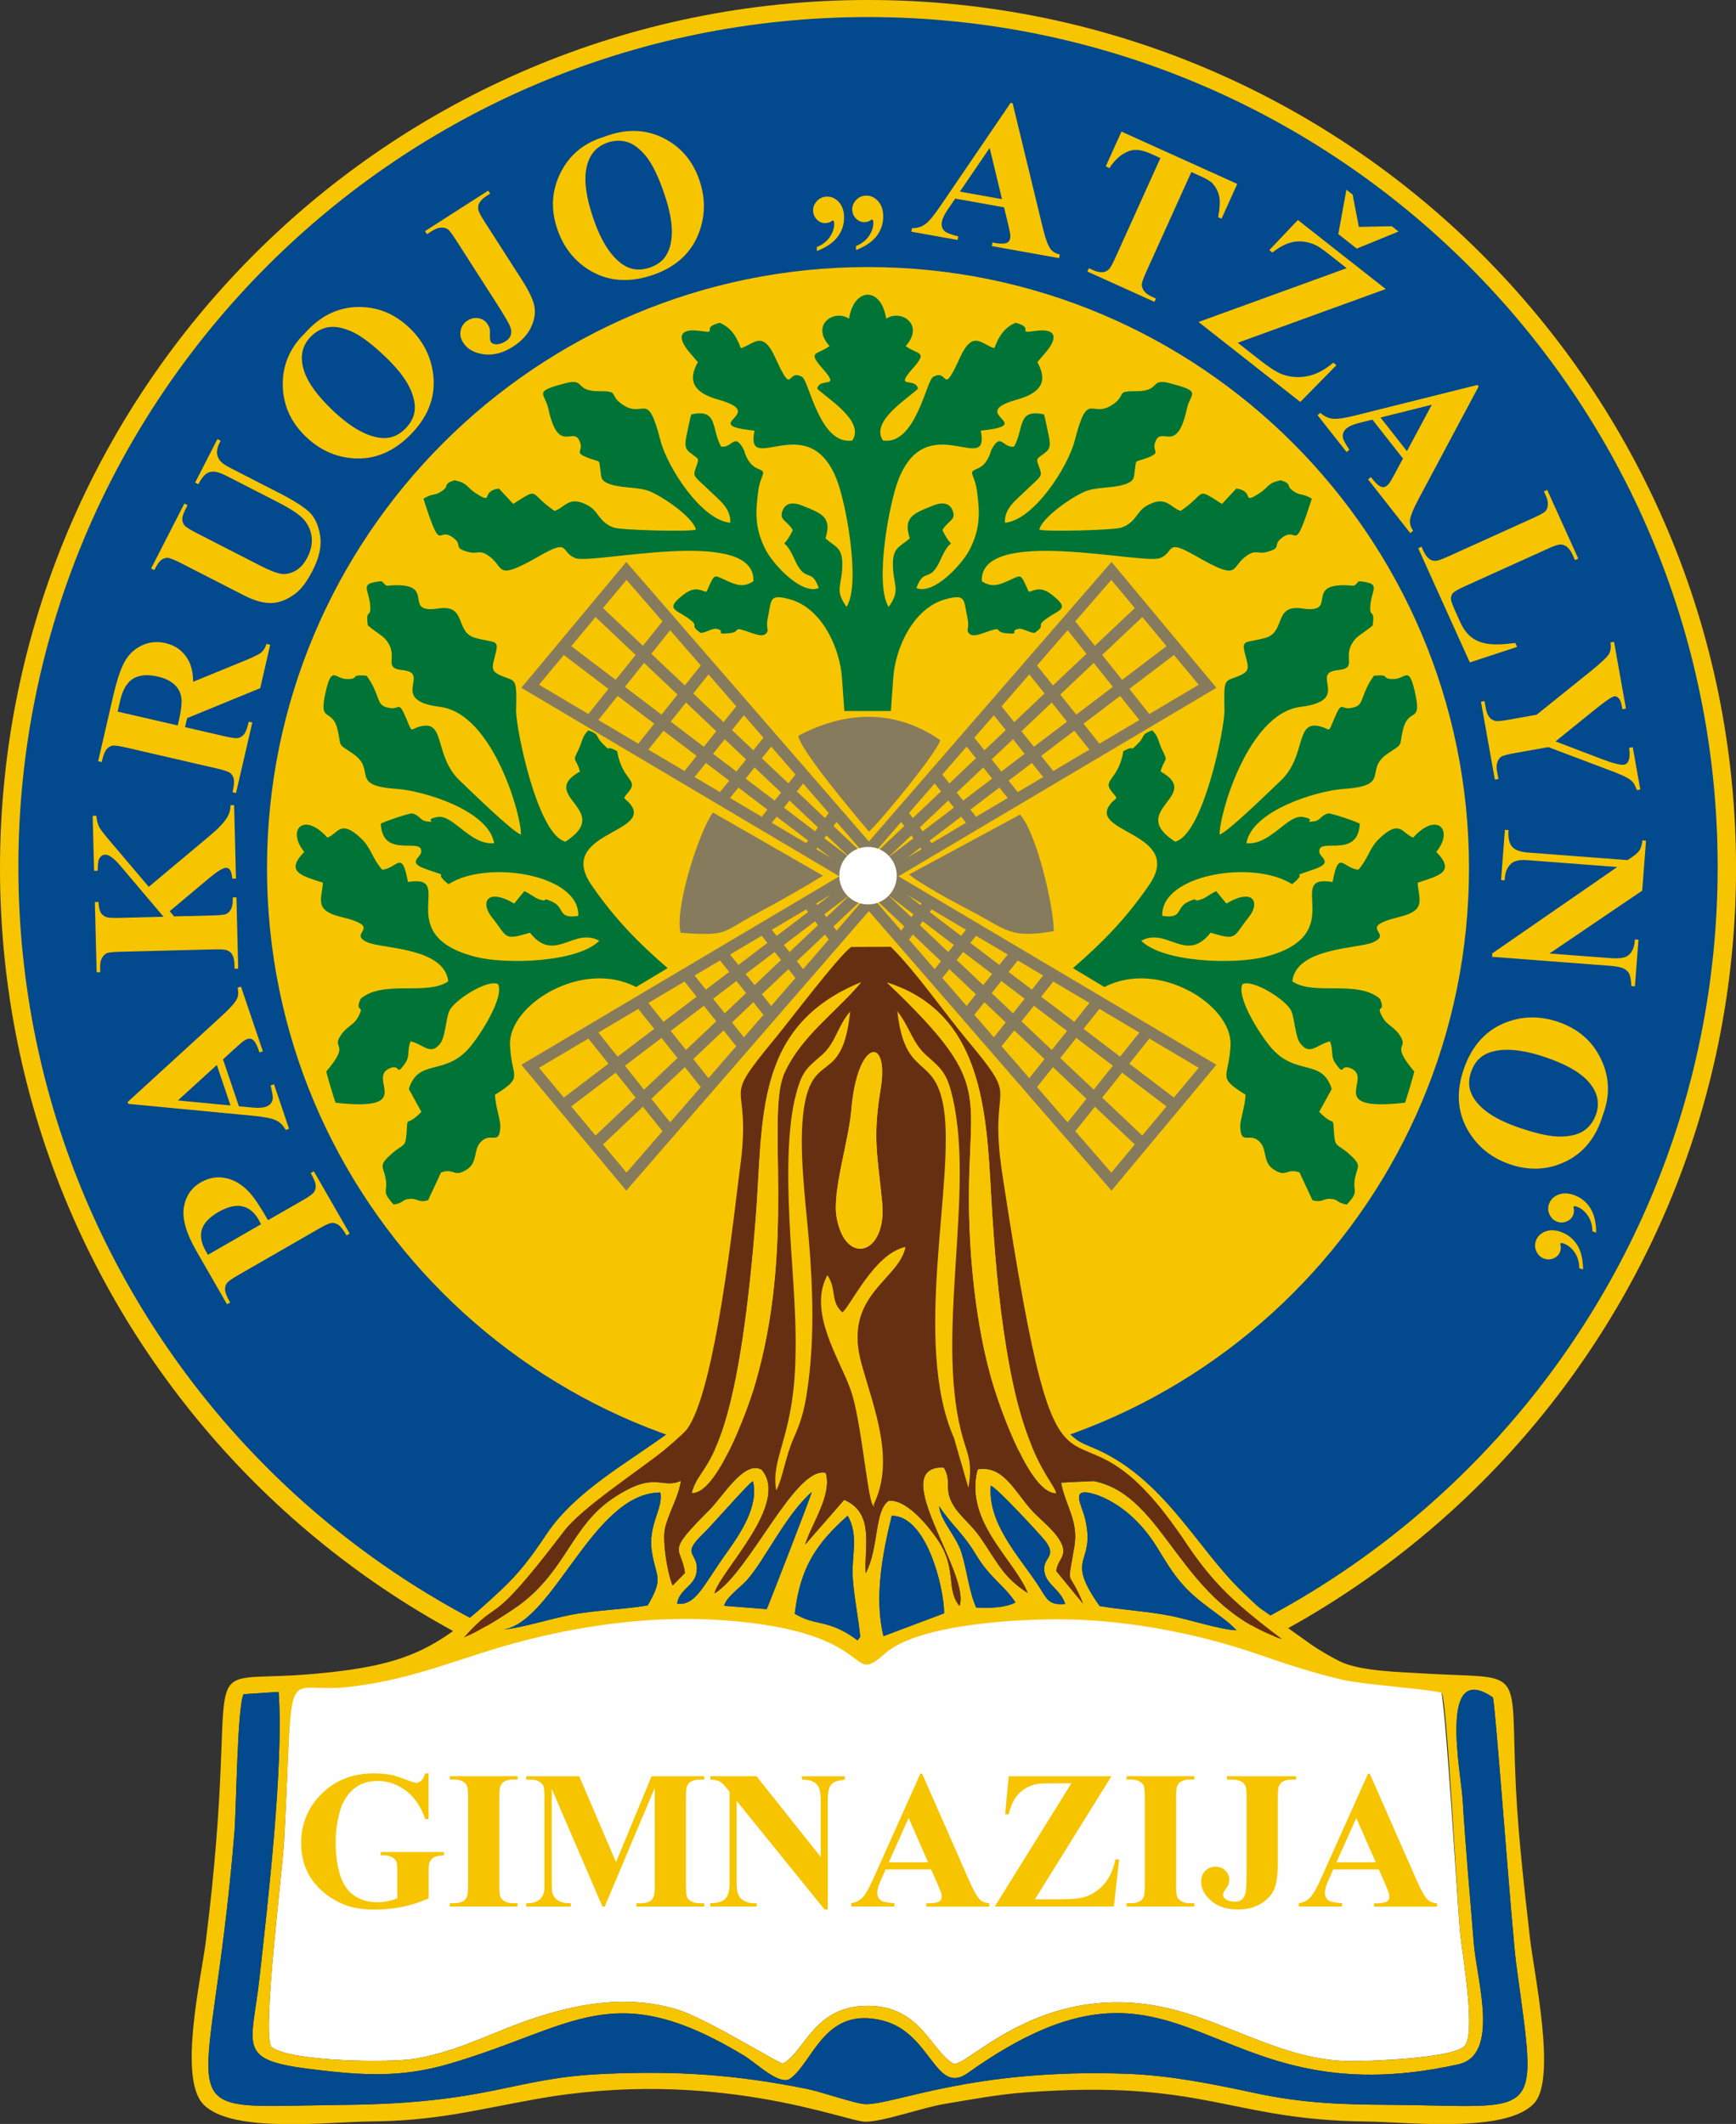
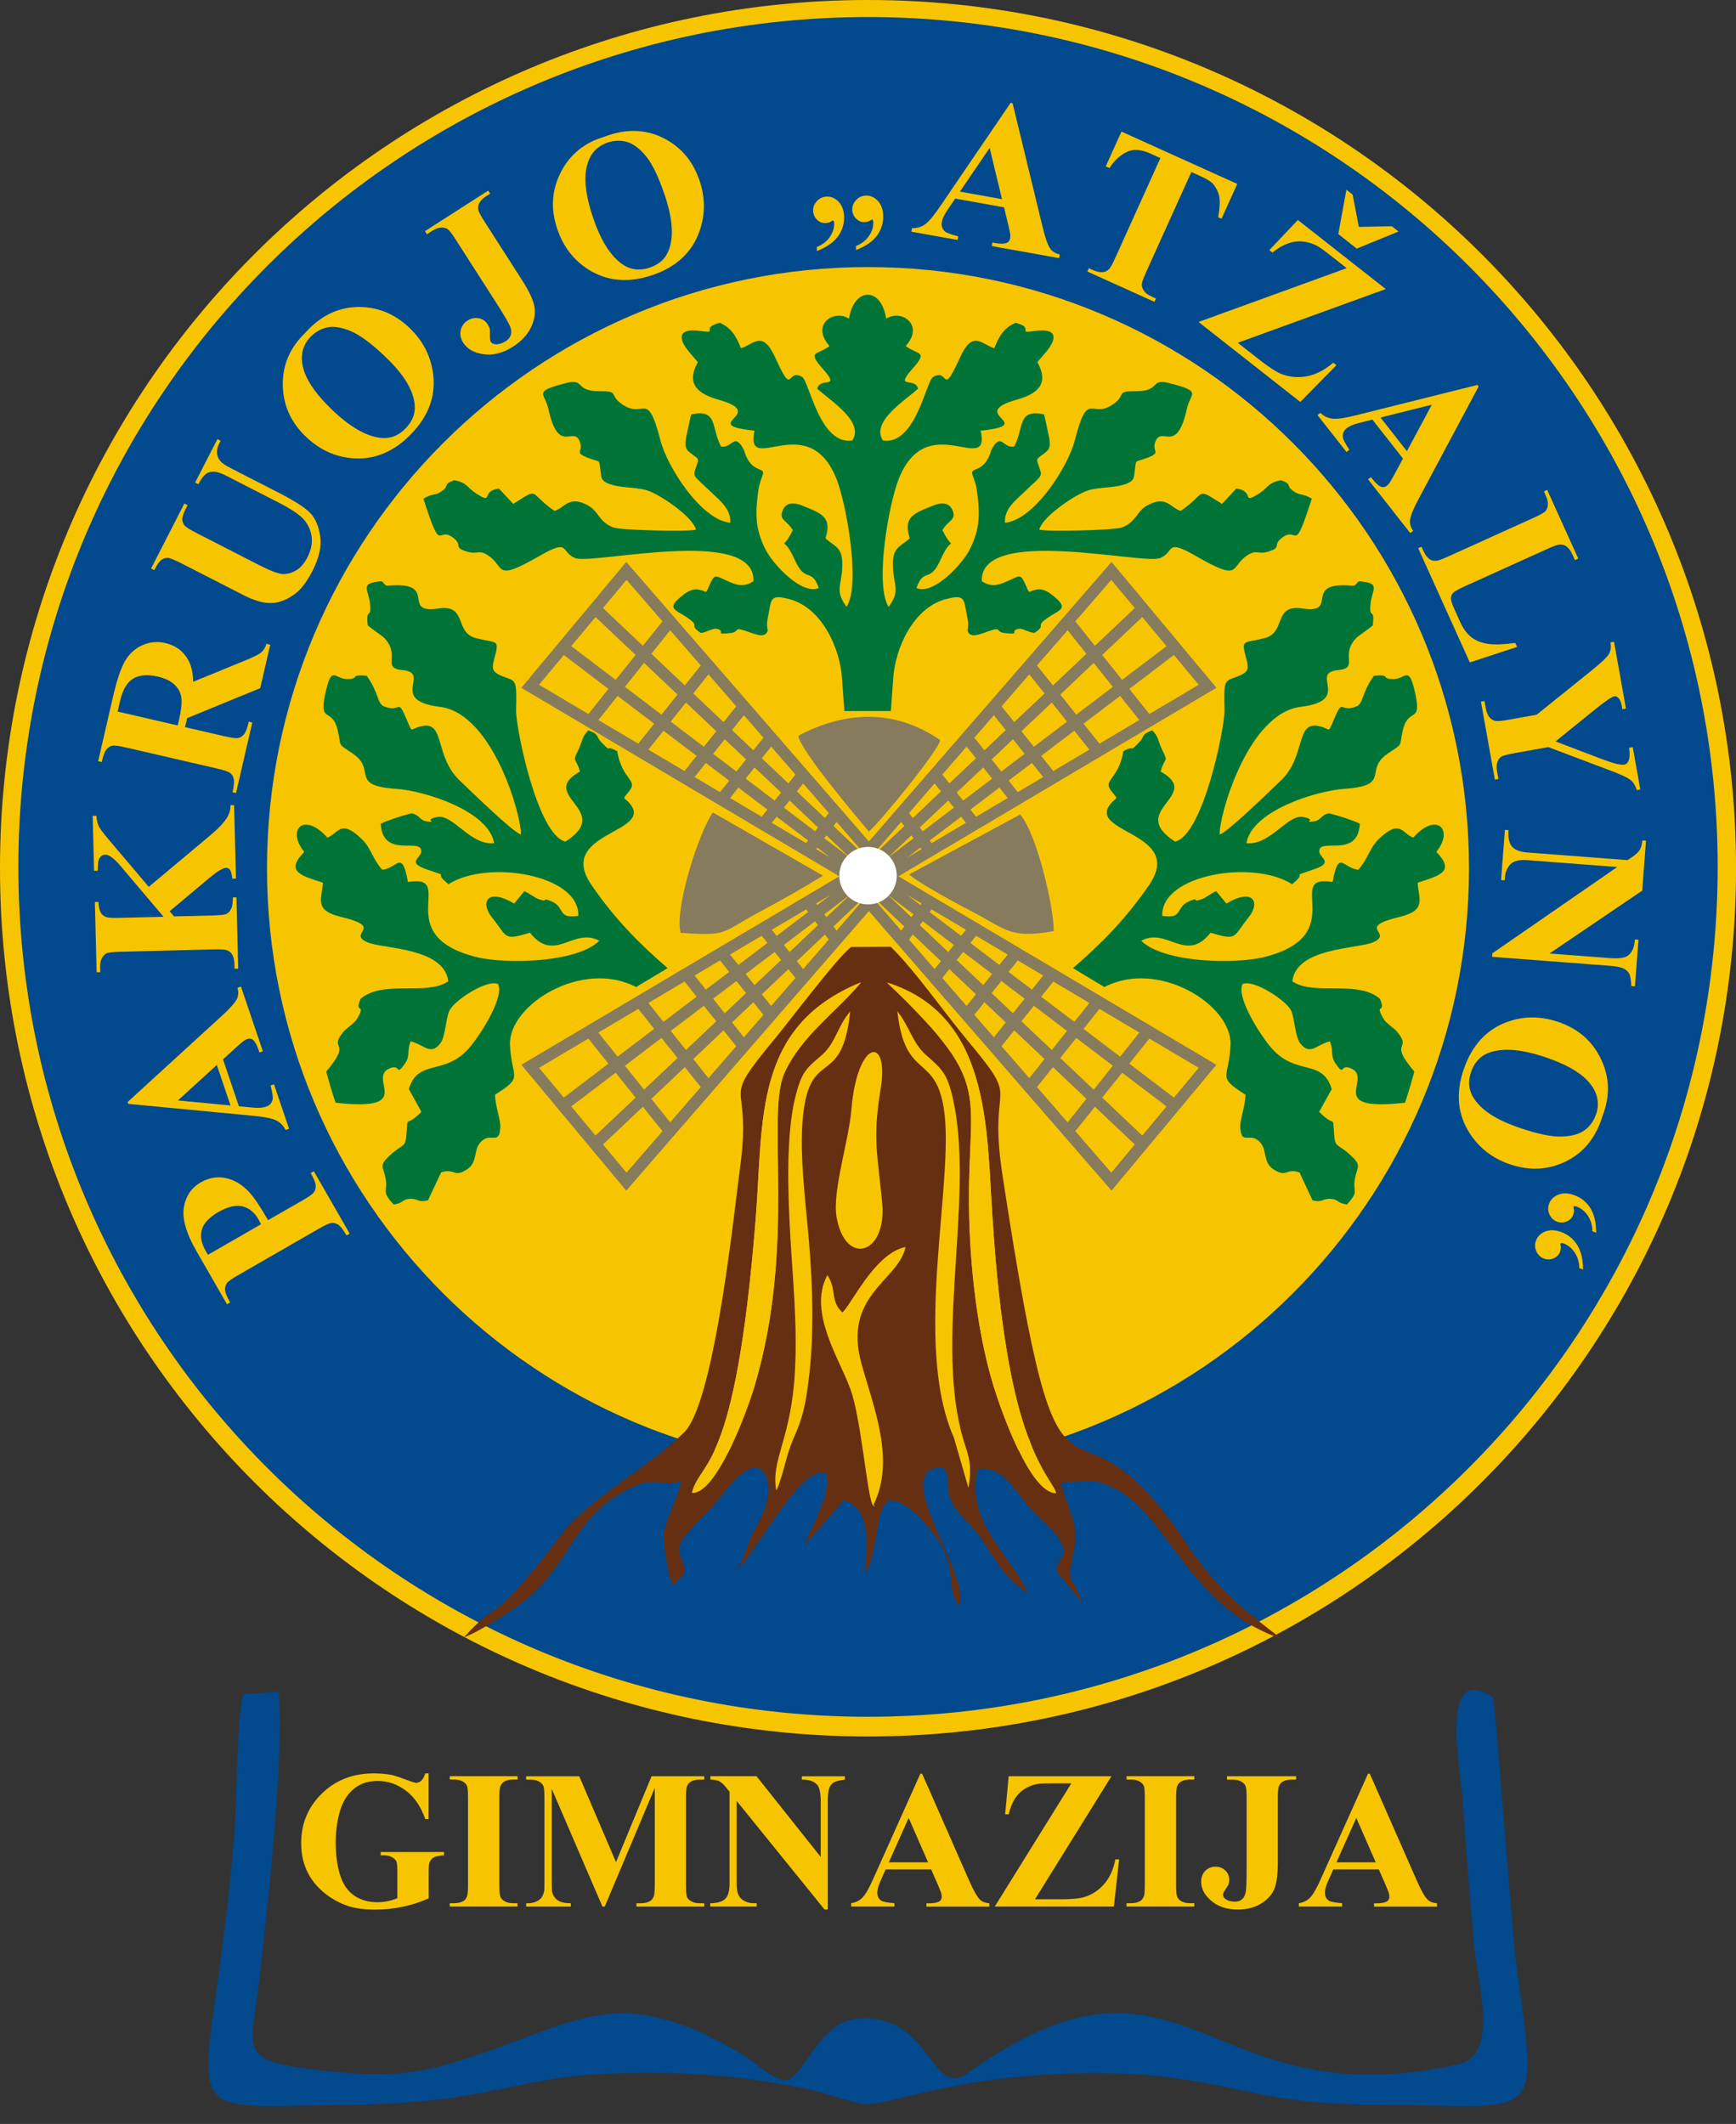
<svg xmlns="http://www.w3.org/2000/svg" id="Layer_2" data-name="Layer 2" viewBox="0 0 380.63 465.58">
  <rect x="0" y="0" width="380.63" height="465.58" fill="#333333" stroke="none" />
  <g id="Layer_1-2" data-name="Layer 1">
    <g>
      <path d="M190.32,0c105.11,0,190.32,85.21,190.32,190.32s-85.21,190.32-190.32,190.32S0,295.43,0,190.32,85.21,0,190.32,0h0Z" style="fill: #f7c500; fill-rule: evenodd;" />
      <path d="M190.32,3.74c102.89,0,186.29,83.41,186.29,186.29s-83.41,186.29-186.29,186.29S4.03,292.92,4.03,190.03,87.43,3.74,190.32,3.74h0Z" style="fill: #02498d; fill-rule: evenodd;" />
      <path d="M190.32,58.54c72.78,0,131.77,59,131.77,131.77s-59,131.77-131.77,131.77S58.54,263.09,58.54,190.32,117.54,58.54,190.32,58.54h0Z" style="fill: #f7c500; fill-rule: evenodd;" />
-       <path d="M59.45,448.64c3.93,3.31,26.22,3.57,31.76,2.6,9.87-1.73,17.33-6.11,26.61-9.09,9.99-3.21,20.23-4.76,30.48-1.72,6.44,1.91,22.11,11.73,23.36,11.91,4.89-2.66,6.76-12.71,18.68-12.66,11.46.05,13.61,9.6,18.72,12.7,3,.68,17.26-16.24,42.02-13.08,15.86,2.02,28.7,12.27,44.66,12.49,4.49.06,22.22-.58,25.25-3.17,2.79-2.39-.39-20.32-.82-24.7-.66-6.68-3.26-52.21-4.39-54.12-1.37-.71-17.21-1.86-21.44-2.82-6.36-1.45-12.55-3.46-18.71-5.61-12.66-4.4-26.86-7.13-40.25-7.5-9.91-.28-34.08.53-41.74,7.31-8.43,7.48-.61-4.96-34.87-7.48-14.6-1.08-29.91.95-44.06,4.58-13.89,3.56-23.74,8.51-38.61,10.19-15,1.69-11.53-6.36-13.81,35.07-.4,7.29-4.78,41.08-2.85,45.09h0Z" style="fill: #fefefe; fill-rule: evenodd;" />
-       <path d="M59.45,448.64c-1.93-4.01,2.45-37.79,2.85-45.09,2.28-41.44-.84-32.08,14.16-33.77,14.86-1.68,24.71-6.63,38.61-10.19,14.15-3.63,29.16-5.48,43.76-4.41,34.26,2.52,26.74,14.79,35.17,7.31,7.65-6.79,31.19-7.77,41.11-7.49,13.39.37,28.22,3.27,40.88,7.68,6.16,2.14,12.35,4.16,18.71,5.61,4.22.96,20.07,2.12,21.44,2.82,1.13,1.91,3.38,46.13,4.04,52.82.43,4.37,3.6,22.31.82,24.7-3.03,2.6-20.76,3.24-25.25,3.17-15.96-.23-28.79-10.47-44.66-12.49-24.76-3.16-39.02,13.76-42.02,13.08-5.11-3.1-7.25-12.65-18.72-12.7-11.93-.06-13.79,10-18.68,12.66-1.25-.18-16.92-10-23.36-11.91-10.25-3.05-20.49-1.5-30.48,1.72-9.28,2.98-16.74,7.36-26.61,9.09-5.55.97-27.84.7-31.76-2.6h0ZM327.31,372.07c.52.82,4.19,51.57,5.14,58.55,4.78,35.27,5.87,30.96-28.41,30.75-10.47-.07-18.74-.39-29.01-2.6-9.13-1.96-18.49-3.84-27.83-4.19-33.94-1.26-51.04,6.79-57.5,6.65-2.02-.04-9.59-2.71-12.91-3.37-15.67-3.13-28.44-3.98-44.6-3.25-20.1.91-24.41,6.44-56.82,6.78-41.04.43-29.28,5.29-23.99-59.57.45-5.57.62-27.49,2.01-30.45l7.69-.5c1.18,15.64-2.37,46.41-4.19,62.69-1.69,15.18-5.21,17.96,11.3,20,10.98,1.35,19.6,1.98,30.38-1.19,27.63-8.12,35.66-19.25,64.56-1.78,2.71,1.64,7.82,6.72,10.15,5.03,5.07-3.67,7.5-16.06,20.43-12.66,10.51,2.76,11.39,16.51,18.5,11.44,47.92-34.14,51.34,10.57,107.51-1.89,9.23-2.05,4.08-18.39,3.42-26.5-.85-10.51-1.8-20.95-2.45-31.49-.37-6.01-5.42-30.71,6.61-22.46h0ZM174.26,353.75c1.16-10,4.6-15.28,11.59-21.5,2.46,4.25.88,8.64,1.1,13.19.19,4.07,1.25,9,1.66,13.38l-.6.77c-4.59-4.15-12.39-4.99-13.75-5.84h0ZM193.7,358.65c-2.09-8.62-.14-18.34,1.82-26.39,7.58-.03,11.43,15.48,11.49,21.38l-13.31,5.01h0ZM222.63,351.25c-2.03,1.15-5.86,1.32-8.59,1.11-1.55-3.42-2.04-8.27-3.24-12.09-1.11-3.52-4.66-7.03-4.88-10.13,2.72,4.18,5.2,5.83,8.13,10.73,2.95,4.94,6.22,6.71,8.59,10.37h0ZM228.96,337.51c3.29,4.02-.87,3.75.13,7.5.66,2.46,3.43,3.49,4.46,6.58-3.92.34-4-1.22-6.09-4.32-4.3-6.41-10.9-13.41-10.24-21.6,1.27.33,10.74,10.63,11.73,11.84h0ZM148.46,351.54c.46-3.18,3.83-3.87,4.26-6.85.66-4.61-3.77-3.49,1.53-8.56,1.83-1.75,9.9-11.03,10.84-11.45,1.33,5.48-2.78,11.51-5.85,15.81-5.13,7.16-6.68,11.53-10.77,11.05h0ZM256.93,354.25c-5.24-1.07-10.7-1.32-15.82-2.2-7.9-11.2-.78-8.85-3.17-19.07-.76-3.24-3.51-7.14,2.08-5.45,2.7.82,5.69,2.71,7.76,4.55,5.64,5.03,6.52,9.06,10.66,14.22,4.2,5.25,9.51,7.62,12.68,11.06-3.27-.08-10.43-2.35-14.18-3.12h0ZM110.31,357.22c11.13-1.67,19.75-30.02,34.46-30.06.72,3.58-2.81,7.04-1.83,13.12.92,5.72,2.65,5.4-.93,11.63-5.38.92-11.43,1.01-17.11,2.12-4.39.86-10.45,2.79-14.6,3.19h0ZM158.77,352c.42-1.87,3.58-4.05,5.02-5.66,3.89-4.35,8.47-14.3,14.19-19.29-.12.76-9.46,24.84-9.88,25.67l-9.33-.73h0ZM233.82,313.59l-1.37.35,2.68,3.11c2.39,3.51,18.17,10.95,24.17,20.11,6.85,10.46,11.88,14.63,21.72,22.14-22.75-7.77-25.24-31.4-41.21-34.63-.07-.01-7.11.32-7.16.34.86,4.82,3.84,8.38,2.93,13.86-1.65,10.03-1.45,4.33,1.87,12.65l-5.84-7.1c.24-2.93,3.29-3.45.11-7.72-1.47-1.97-3.75-3.73-5.41-5.52-3.72-4.03-6.3-10.1-11.96-9.08-2.97,11.41,7.93,19.62,10.99,27.11-5.56-3.6-6.59-6.71-10.47-12.28-1.71-2.45-3.88-4.16-5.34-6.2-2.96-4.14-.62-5.8-2.61-9.04-12.8-.33,6.01,23.38,3.46,30.37-3.11-3.8-.4-8.22-4.92-14.72-2.14-3.08-6.77-8.74-10.61-8.35-3.18,2.18-2.11,10.31-5.03,15.88-.42-5.56,2.09-13.18-4.73-16.09l-8.56,9.82c1.42-4.57,5.95-10.85,4.53-15.72-6.66-1.66-16.73,21.8-24.42,26.43,1.29-4.97,16.66-19.69,10.36-27.13-3.82-2.18-8.49,5.86-11.5,8.86-9.86,9.82-6.12,7.68-5.32,13.77l-2.69,2.75c-1.01-2.12-2.39-9.72-1.64-12.71.88-3.52,2.95-6.71,3.44-10.24-4.36,1.96-5.53-2.46-14.91,3.84-8.82,5.92-10.08,15.04-19.51,22.62-2.53,2.03-10.21,6.88-13.14,7.87,8.45-9.43,4.85-.81,21.96-23.29,5.03-6.6,24.09-17.8,25.56-20.9-.51.16,1.57-2.36,1.06-2.51-2.61-.8-7.72-2.14-3.4,1.6-8.93,6.65-20.68,12.89-27.07,22.47-3.27,4.9-5.87,8.41-10.03,12.3-13.64,12.76-20.05,16.44-40.97,18.31-28.75,2.57-15.28-8.41-23.72,58.7-1.02,8.1-6.07,29.84-.56,35.63,6.2,6.51,27.46,3.86,36.6,3.78,14.33-.13,22.47-2.39,36-4.84,39.44-7.17,68.27,4.87,72.54,4.89,4.03.02,12.35-3.05,17.33-3.88,5.92-.99,11.81-2.1,17.81-2.54,39.58-2.92,44.38,6.04,74.74,6.38,8.99.1,30.88,2.7,36.87-4.08,4.86-5.5-.12-28.39-1.01-36.27-1.46-12.84-2.85-24.69-3.27-37.68-.73-22.3,1.3-18.85-20.49-20.21-5.05-.32-13.6-.46-18-2.67-1.2-.6-3.89-2.05-6.2-3.65h0c-.21-.15-.42-.3-.63-.45l-9.7-6.89c-.34-.19-.7-.45-1.1-.78h0c-.92-.76-2.03-1.87-3.61-3.37-10.01-9.49-17.4-25.34-33.07-31.74-2.89-1.18-3.13-1.39-5.55-3.58h0Z" style="fill: #f7c500; fill-rule: evenodd;" />
      <path d="M191.41,329.82c-1.21-2.41-2.51-18.86-4.84-25.33-2.4-6.67-9.3-16.85-5.16-24.77,1.97,3.07.47,5.68,3.28,8.1,1.88-1.38,6.97-12.81,13.7-14.34-1.64,7.23-13.85,10.41-9.59,25.59,2.71,9.67,7.42,21.09,2.6,30.74h0ZM193.08,238.75c-1.82,10.98-.62,14.56.35,24.99,1.05,11.27-8.13,13.97-10.01,3.01-.96-5.65,2.68-16.63,3.25-23.51,1.29-15.56,8.38-16.36,6.41-4.5h0ZM194.49,215.38c22.45,7.1,21.81,31.42,23.07,50.82.75,11.51,1.76,22.67,3.91,34,3.83,20.18,9.52,24.56,10.11,27.11-5.67.18-12.03-18.04-13.57-22.95-3.12-9.96-4.73-21.96-5.3-32.37-1.81-33.33,7.46-32.09-18.22-56.61h0ZM151.68,327.26c1.81-7.46,9.55-3.93,14.01-60.14,1.73-21.77-.56-42.15,23.1-51.8-5.49,6.59-13.06,11.69-16.78,19.82-4.21,9.21,2.68,37.65-6.6,68.77-1.45,4.87-8.21,23.7-13.74,23.34h0ZM145.83,317.71c-5.8,4.68-18.18,12.7-22.14,17.9-17.11,22.48-13.51,13.86-21.96,23.29,2.93-.99,10.61-5.84,13.14-7.87,9.44-7.58,10.69-16.69,19.51-22.62,9.38-6.29,10.55-1.87,14.91-3.84-.49,3.53-2.56,6.73-3.44,10.24-.75,2.99.63,10.59,1.64,12.71l2.69-2.75c-.8-6.09-4.54-3.95,5.32-13.77,3.02-3,7.68-11.04,11.5-8.86,6.3,7.45-9.07,22.16-10.36,27.13,7.69-4.64,17.76-28.09,24.42-26.43,1.42,4.87-3.11,11.15-4.53,15.72l8.56-9.82c6.81,2.91,4.31,10.53,4.73,16.09,2.93-5.57,1.85-13.69,5.03-15.88,3.84-.39,8.47,5.27,10.61,8.35,4.52,6.5,1.81,10.92,4.92,14.72,2.55-6.99-16.26-30.7-3.46-30.37,1.99,3.24-.35,4.9,2.61,9.04,1.46,2.05,3.63,3.75,5.34,6.2,3.88,5.57,4.91,8.68,10.47,12.28-3.06-7.49-13.97-15.7-10.99-27.11,5.66-1.02,8.24,5.05,11.96,9.08,1.66,1.79,3.95,3.56,5.41,5.52,3.18,4.27.13,4.79-.11,7.72l5.84,7.1c-3.32-8.32-3.53-2.62-1.87-12.65.9-5.48-2.07-9.03-2.93-13.86.05-.02,7.1-.35,7.16-.34,15.97,3.24,18.47,26.86,41.21,34.63-9.84-7.51-14.86-11.68-21.72-22.14-26.38-38.92-25.93,9.47-39.46-79.28-3.5-22.32,4.75-14.86-7.82-29.91-4.95-5.94-11.47-15.29-16.72-20.39l-8.69.04c-3.04,2.33-13.25,15.9-16.5,19.84-12.9,15.62-5,7.89-7.86,28.62-1.12,8.11-5.34,49.68-11.85,57.51-.66.79-3.81,3.53-4.57,4.14h0Z" style="fill: #672f11; fill-rule: evenodd;" />
      <path d="M184.62,148.75l.51,7.11h10.2l.51-7.11c.41-6.63,4.38-15.43,11.39-17.37,4.63-1.28,4.02.06,4.85,3.88.51,2.36-.17,2.68.17,3.29.73,1.31,2.45.53,4.56-.2,3.07-1.06,1.22.17,3.58.43,3.71.41.69-.46,2.94-.94.86-.18,2.32.85,3.5.9,2.91-2.03-.23-1.18,2.96-3.37,2.66-1.83,4.87-1.9.76-5.06-1.42-1.1-2.45-1.22-3.3-1.06-1.99.36-1.36,1.21-2.39-1.07-1.15-2.53-1.16-2.02-3.99-.78-1.82.79-3.46,1.45-5.6,0-.51-12.25,35.37-3.52,39.1-5.07,3.31-1.38.99-4.39,7.89-.42,9.81,5.64,7.43,2.52,10.96,0,2.3-1.64,2.45-.28,4.81-.98,3.07-.91,1.01-1.37,2.84-2.88,3.89-3.21,2.57,4.34,6.75-8.74-2.22-1.33-2.39-.49-4.09-1.69-1.73-1.23-.06-1.42-2.68-2.35-3.02.6-2.6,1.53-4.85,2.94-3.92,2.47-.76-.5-4.92-1.13l-3.15,3.38c-5.97-3.76-3.19-2.48-9.05,1.53-2.29-.66-3.17-3.6-7.5-1.1-2.22,1.28-2.25,3.59-5.49,4.76-1.61.58-16.81.95-18.02.44.67-2.72,7.13-7.14,10.03-8.35,2.41-1.01,5.64-.69,8.29-1.44,2.63-.75,2.4-1.62,2.59-2.92.44-3-.23-1.85,2.83-3.05,3.06-1.2,1.02-1.26,1.62-3.23,1.31-4.23,4.72,3.03,7.01-7.53.76-3.51,3.55-3.69-3.93-5.61-4.16-1.07-1.86,1.8-7.12,1.79-4.68-.04-2.16.68-4.95,2.74-5.05,3.7-5.61-3.53-8.59,8.06-1.51,5.86-8.98,17.46-15.3,18.04-.21-3.12,2.37-4.91,4.6-7.09,3.16-3.08,3.66-2.93,3.02-4.75-.9-2.59-.87-1.86,1.29-3.61.78-.63,1.11-1.2.79-3.1-.07-.41-1.03-4.99-1.15-5.2-5.96-1.3-4.32,3.06-6.55,7.05-2.49.43-2.83-3.32-4.99.72-1.3,4.52-3.64,3.89-4.17,4.8-.3.51.68,1.67,1,4.1.59,4.39.93,8.18-1.67,13.12-1.67,3.17-7.89,9.87-11.58,8.26,1.67-4.67,2.9-.84,5.29-6.23,2.77-6.25,3.13-.93.4-6.45,1.25-2.15,3.05-2.18,2.27-4.23-.78-2.04-2.7-1.8-4.21-1.2-4.37,1.76-6.73,2.5-5.22,7.22-2.33,2.09-4.02,1.89-3.65,6.95.27,3.65,1.52,4.65-.98,8.08-3.1-4.87.01-22.4,2.15-27.89,6.22-15.94,20.21-.39,18.04-10.74,12.82-1.34-3.44-3.62,7.96-6.81,5.32-1.49,6.79-4.03,4.46-8.21l1.82-2.13c2.7-3.16,2.44-5.38-2.26-4.71-4.5.64.16-.61-4.34-1.79-2.52,1.09-3.67,2.97-4.65,5.57-2.73-.73-4.68-4.22-7.52,2.03-4.11,9.02-2.36,2.27-5.91,4.27-1.53.87-3.83,15.03-11,13.94-2.74-4.15,5-8.86,7.68-11.35-.54-2.7-5.37.32-1.16-4.43,3.47-3.91,1.14-2.92-1.53-4.93,4.18-4.63-.92-8.16-4.28-6-1.09-7.12-7.09-6.87-8.14,0-3.37-2.16-8.47,1.37-4.28,6-2.67,2.01-5,1.01-1.53,4.93,4.21,4.75-.62,1.73-1.16,4.43,2.69,2.49,10.43,7.2,7.68,11.35-7.17,1.08-9.46-13.08-11-13.94-3.55-2-1.8,4.75-5.91-4.27-2.84-6.24-4.79-2.75-7.52-2.03-.98-2.61-2.13-4.49-4.65-5.57-4.5,1.18.16,2.43-4.34,1.79-4.7-.67-4.97,1.55-2.26,4.71l1.82,2.13c-2.33,4.18-.85,6.72,4.46,8.21,11.4,3.19-4.86,5.47,7.96,6.81-2.17,10.35,11.82-5.2,18.04,10.74,2.14,5.49,5.26,23.02,2.15,27.89-2.49-3.43-1.25-4.43-.98-8.08.37-5.06-1.33-4.85-3.65-6.95,1.5-4.72-.85-5.46-5.22-7.22-1.5-.6-3.43-.84-4.21,1.2-.78,2.06,1.01,2.08,2.27,4.23-2.73,5.52-2.37.2.4,6.45,2.39,5.39,3.63,1.56,5.29,6.23-3.7,1.61-9.91-5.09-11.58-8.26-2.6-4.94-2.26-8.73-1.67-13.12.33-2.43,1.3-3.59,1-4.1-.53-.9-2.87-.28-4.17-4.8-2.15-4.04-2.49-.29-4.99-.72-2.24-4-.59-8.36-6.55-7.05-.11.21-1.08,4.78-1.15,5.2-.31,1.9.02,2.47.79,3.1,2.16,1.75,2.19,1.02,1.29,3.61-.63,1.83-.13,1.67,3.02,4.75,2.23,2.17,4.81,3.97,4.6,7.09-6.32-.58-13.8-12.18-15.3-18.04-2.98-11.59-3.55-4.36-8.59-8.06-2.8-2.05-.27-2.78-4.95-2.74-5.26.01-2.96-2.86-7.12-1.79-7.48,1.92-4.69,2.11-3.93,5.61,2.29,10.56,5.7,3.3,7.01,7.53.61,1.96-1.43,2.03,1.62,3.23,3.06,1.2,2.39.05,2.83,3.05.19,1.3-.04,2.17,2.59,2.92,2.65.75,5.87.43,8.29,1.44,2.9,1.21,9.36,5.63,10.03,8.35-1.21.51-16.42.14-18.02-.44-3.24-1.17-3.27-3.48-5.49-4.76-4.33-2.5-5.21.44-7.5,1.1-5.86-4.02-3.08-5.3-9.05-1.53l-3.15-3.38c-4.16.63-1,3.6-4.92,1.13-2.24-1.41-1.83-2.34-4.85-2.94-2.63.93-.95,1.12-2.68,2.35-1.69,1.2-1.86.35-4.09,1.69,4.18,13.08,2.87,5.53,6.75,8.74,1.83,1.51-.23,1.97,2.84,2.88,2.36.7,2.51-.65,4.81.98,3.53,2.51,1.14,5.63,10.96,0,6.91-3.97,4.58-.95,7.89.42,3.73,1.55,39.61-7.19,39.1,5.07-2.14,1.45-3.78.8-5.6,0-2.83-1.23-2.84-1.75-3.99.78-1.03,2.28-.4,1.44-2.39,1.07-.85-.16-1.88-.03-3.3,1.06-4.11,3.16-1.9,3.23.76,5.06,3.19,2.19.05,1.34,2.96,3.37,1.17-.06,2.64-1.09,3.5-.9,2.25.48-.77,1.35,2.94.94,2.36-.26.51-1.49,3.58-.43,2.11.73,3.83,1.51,4.56.2.34-.61-.34-.93.17-3.29.82-3.82.22-5.16,4.85-3.88,7.01,1.94,10.98,10.74,11.39,17.37h0Z" style="fill: #007436; fill-rule: evenodd;" />
      <path d="M327.31,372.07c-12.04-8.25-6.98,16.45-6.61,22.46.65,10.54,1.6,20.98,2.45,31.49.66,8.11,5.8,24.45-3.42,26.5-56.16,12.46-59.58-32.25-107.51,1.89-7.11,5.07-8-8.68-18.5-11.44-12.93-3.4-15.36,8.99-20.43,12.66-2.33,1.69-7.44-3.4-10.15-5.03-28.9-17.47-36.93-6.33-64.56,1.78-10.78,3.17-19.4,2.54-30.38,1.19-16.51-2.03-12.99-4.82-11.3-20,1.81-16.28,5.36-47.06,4.19-62.69l-7.69.5c-1.38,2.96-1.55,24.88-2.01,30.45-5.3,64.86-17.05,60,23.99,59.57,32.42-.34,36.72-5.87,56.82-6.78,16.16-.73,28.93.12,44.6,3.25,3.31.66,10.88,3.33,12.91,3.37,6.47.14,23.57-7.92,57.5-6.65,9.34.35,18.7,2.23,27.83,4.19,10.28,2.21,18.55,2.54,29.01,2.6,34.28.21,33.19,4.52,28.41-30.75-.95-6.99-4.62-57.73-5.14-58.55h0Z" style="fill: #02498d; fill-rule: evenodd;" />
      <path d="M146.41,212.24c-6.29-5.43-11.6-10.78-16.72-18.24-7.86-11.44,13.4-11.37,8.56-17.65-1.36-1.77-1.99-.88-.44-2.74,2.32-2.78-1.38-2.42-2.49-8.95-2.93-1.6-.99.56-3.26-1.73-1.69-1.71-.42-1.84-3.07-2.84-1.5,1.53-1.16,2.21-2.19,4.31-1.41,2.89-.58,1.37.36,4.72-9.52,5.3,7.57,8.46-3.18,15.37-6.15-1.44-10.91-25.02-10.82-28.79.15-6.4.02-6.38-2.21-7.17-3.67-1.31-3.12-1.93-2.26-5.37.77-3.08-.3-2.16-4.51-3.34-4.55-1.27-1.7-7.41-8.07-6.44-8.47,1.29.41-6.06-11.11-4.99-.74.07-.95-1.02-1.49-.97-4.92.47-2.57,1.64-2.33,5.49.17,2.72-1.02.3-.54,4.17,1.05.94,2.92,2.12,3.58,2.73,3.77,3.89-.76,6.62,4.08,7.09,6.39.61-3.31,6.63,8.18,8.05,11.71,1.45,18,24.37,17.72,27.99-1.96-.7-11.06-9.62-13.38-11.82-5.49-5.2-3.27-12.76-8.01-12.01-3.16.5-2.14,2.13-3.72-1.57-1.99-4.68-1.18-1.24-4.83-2.67-1.62-.63-1.14-3-3.87-6.74-3.94-.4-1.31.76-4.35.72-2.57-.04-3.25-2.95-4.53,2.37-1.91,7.93,1.33,3.43,2.56,8.95.83,3.72-.2,2.67,3.29,5.02,5.34,3.61-.91,7.01,9.45,7.72,6.39.44,20.39,4.87,21.53,11.93-5.28.48-8.98-6.38-12.42-5.75-3.43.62.42,1.31-2.42.95-1.4-.18-1.48-1.35-3.11-1.73-.52-.12-6,1.71-6.91,2.25.41,7.9,9.21,2.77,8.88,6.18-.13,1.33-3.21,2.29,1.07,3.78,6.29,2.19.87.05,4.9,3.3,8.54-5.48,28.84-2.1,28.46,6.94-4.67.74-2.8-1.84-5.82-3.16-2.68-1.17-.27.39-2.88-.51-.84-.29-1.98-1.25-3.12-1.75l-2.23,2.72c-6-3.55-7.47-.18-4.89,3.01,3.51,4.35,2.36,5.19,8.35,3.38,5.39,6.85,9.57-1.31,15.2,1.77-4.84,4.82-20.55,5.19-27.08,3.54-19.04-4.84-3.88-18.28-14.87-16.42-1.36-7.33-2.26-2.98-5.66-2.7-2.28-2.63-2.34-4.69-4.6-6.84-4.6-4.38-5-1.05-7.42-.19-5.1-5.76-9.04-1.76-5.06,3.13-4.28,4.38-.64,5.2,4.09,6.75-.21,3.65-2.07,6.04,4.01,7.51,9.89,2.39.98,3.47,5.82,5.58,3.23,1.41,16.81,1.1,17.65,8.53-4.72,3.25-14.27-.41-19.21,3.83-1.48,3.45,1.29.76-.72,4.29-.7,1.23-2.31,1.97-3.24,3.17-3.04,3.9,2.18,1.7-3.56,8.46.03.51,1.84,6.51,2.04,6.86,18.24,2.05,6.36-5.64,12.14-7.65,2.13-.74,1.02,2,3.1-.99,1.14-1.64.36-2.68,1.2-4.81,2.95.69,4.37,3.25,6.52.43,1.11-1.46,1.18-5.24,1.95-7.07.99-2.35,8.42-7.07,10.7-5.91,1.43,2.85-3.9,11.23-6.39,14.07-5.39,6.13-11.09,2.16-13.17,8.93l2.75,5c-3.52,3.65-2.95.39-3.26,4.78-.23,3.18-.72,2.13-3.36,4.5-2.85,2.56-1.75,2.57-1.24,5.22.62,3.23-1.09,2.67,1.79,5.83,2.58-.48,1.65-1.18,3.71-1.26,1.62-.06,1.71.92,3.83.3l2.85-6.09c3.02-1.03,2.76,1.3,5.76-.72,2.19-1.47,1.4-4,2.67-5.63,2.27-2.92,4.33.76,4.56-3.56.08-1.6-1.08-4.54-1.17-7.12,6.48-4.04,3.62-3.5,3.29-10.89-.39-8.84,15.88-18.89,27.65-12.71l6.92-4.16h0Z" style="fill: #007436; fill-rule: evenodd;" />
      <path d="M149.23,204.47c10.67.75,8.71,0,17.08-4.45,4.41-2.35,9.84-5.42,14.13-8.07l-24.13-13.85c-3.18,4.45-8.5,21.4-7.07,26.38h0Z" style="fill: #877b5d; fill-rule: evenodd;" />
      <path d="M199.34,191.67c2.32,2.08,10.71,6.54,13.92,8.22,7.45,3.9,8.21,5.9,17.79,4.21-.02-5.51-3.76-21.42-7.38-25.55l-24.32,13.12h0Z" style="fill: #877b5d; fill-rule: evenodd;" />
      <path d="M194.49,215.38c25.69,24.52,16.41,23.28,18.22,56.61.57,10.41,2.17,22.42,5.3,32.37,1.54,4.91,7.9,23.13,13.57,22.95-.59-2.56-6.28-6.93-10.11-27.11-2.15-11.33-3.17-22.49-3.91-34-1.26-19.4-.62-43.72-23.07-50.82h0Z" style="fill: #f7c500; fill-rule: evenodd;" />
      <path d="M151.68,327.26c5.52.36,12.28-18.47,13.74-23.34,9.28-31.12,2.39-59.56,6.6-68.77,3.72-8.13,11.29-13.24,16.78-19.82-23.66,9.65-21.37,30.03-23.1,51.8-4.46,56.21-12.21,52.68-14.01,60.14h0Z" style="fill: #f7c500; fill-rule: evenodd;" />
      <path d="M241.11,352.05c5.12.88,10.58,1.13,15.82,2.2,3.76.77,10.91,3.04,14.18,3.12-3.17-3.44-8.48-5.81-12.68-11.06-4.14-5.17-5.02-9.19-10.66-14.22-2.07-1.85-5.05-3.73-7.76-4.55-5.59-1.69-2.84,2.21-2.08,5.45,2.39,10.22-4.73,7.87,3.17,19.07h0Z" style="fill: #02498d; fill-rule: evenodd;" />
      <path d="M175.03,161.28c.36,3.1,12.78,17.8,15.48,21,2.35-1.95,15.39-17.89,15.63-20.05-10.6-7.28-21.5-6.01-31.11-.95h0Z" style="fill: #877b5d; fill-rule: evenodd;" />
      <path d="M110.31,357.22c4.15-.39,10.21-2.32,14.6-3.19,5.68-1.12,11.73-1.2,17.11-2.12,3.58-6.23,1.85-5.91.93-11.63-.98-6.08,2.54-9.53,1.83-13.12-14.72.04-23.33,28.39-34.46,30.06h0Z" style="fill: #02498d; fill-rule: evenodd;" />
-       <path d="M193.08,238.75c1.97-11.86-5.12-11.06-6.41,4.5-.57,6.88-4.21,17.86-3.25,23.51,1.87,10.96,11.05,8.25,10.01-3.01-.97-10.43-2.17-14.01-.35-24.99h0Z" style="fill: #f7c500; fill-rule: evenodd;" />
      <path d="M193.7,358.65l13.31-5.01c-.06-5.9-3.91-21.41-11.49-21.38-1.96,8.05-3.91,17.77-1.82,26.39h0Z" style="fill: #02498d; fill-rule: evenodd;" />
      <path d="M191.41,329.82c4.82-9.65.11-21.07-2.6-30.74-4.26-15.18,7.95-18.35,9.59-25.59-6.73,1.53-11.82,12.96-13.7,14.34-2.81-2.42-1.32-5.03-3.28-8.1-4.14,7.92,2.75,18.1,5.16,24.77,2.33,6.46,3.62,22.92,4.84,25.33h0Z" style="fill: #f7c500; fill-rule: evenodd; stroke: #f7c500; stroke-miterlimit: 22.93; stroke-width: .22px;" />
      <path d="M174.26,353.75c4.46,2.82,7.38,1.05,13.75,5.84l.6-.77c-.42-4.38-1.47-9.3-1.66-13.38-.22-4.56,1.36-8.94-1.1-13.19-6.99,6.21-10.43,11.5-11.59,21.5h0Z" style="fill: #02498d; fill-rule: evenodd;" />
      <path d="M148.46,351.54c4.09.48,5.64-3.88,10.77-11.05,3.07-4.29,7.18-10.33,5.85-15.81-.94.42-9.01,9.7-10.84,11.45-5.29,5.06-.86,3.95-1.53,8.56-.43,2.98-3.8,3.67-4.26,6.85h0Z" style="fill: #02498d; fill-rule: evenodd;" />
      <path d="M233.56,351.59c-1.03-3.09-3.8-4.12-4.46-6.58-1-3.75,3.16-3.47-.13-7.5-.99-1.21-10.46-11.52-11.73-11.84-.66,8.19,5.94,15.19,10.24,21.6,2.09,3.1,2.17,4.66,6.09,4.32h0Z" style="fill: #02498d; fill-rule: evenodd;" />
-       <path d="M158.77,352l9.33.73c.42-.83,9.77-24.91,9.88-25.67-5.72,4.99-10.3,14.94-14.19,19.29-1.44,1.61-4.6,3.79-5.02,5.66h0Z" style="fill: #02498d; fill-rule: evenodd;" />
+       <path d="M158.77,352c.42-.83,9.77-24.91,9.88-25.67-5.72,4.99-10.3,14.94-14.19,19.29-1.44,1.61-4.6,3.79-5.02,5.66h0Z" style="fill: #02498d; fill-rule: evenodd;" />
      <path d="M214.04,352.37c2.73.21,6.55.04,8.59-1.11-2.37-3.66-5.64-5.43-8.59-10.37-2.93-4.91-5.41-6.56-8.13-10.73.22,3.1,3.77,6.6,4.88,10.13,1.21,3.82,1.69,8.67,3.24,12.09h0Z" style="fill: #02498d; fill-rule: evenodd;" />
      <path d="M93.97,388.71v10.04h-.73c-.94-2.73-2.35-4.8-4.24-6.23-1.88-1.42-3.94-2.13-6.17-2.13s-3.91.6-5.33,1.8c-1.42,1.2-2.43,2.87-3.02,5.01-.59,2.15-.88,4.34-.88,6.6,0,2.74.32,5.13.96,7.19.65,2.06,1.69,3.57,3.12,4.54,1.44.97,3.14,1.45,5.11,1.45.69,0,1.39-.07,2.11-.22.73-.14,1.46-.36,2.22-.64v-5.9c0-1.14-.08-1.88-.23-2.22-.15-.33-.47-.64-.95-.9-.48-.27-1.06-.41-1.74-.41h-.73v-.73h13.87v.73c-1.06.07-1.79.22-2.21.44-.41.22-.73.59-.95,1.11-.13.27-.19.93-.19,1.99v5.9c-1.82.81-3.72,1.42-5.69,1.84-1.97.41-4.01.62-6.13.62-2.7,0-4.95-.37-6.74-1.11-1.79-.73-3.37-1.7-4.73-2.9-1.36-1.2-2.43-2.55-3.2-4.05-.98-1.93-1.47-4.1-1.47-6.49,0-4.29,1.51-7.91,4.52-10.87,3.02-2.96,6.82-4.44,11.39-4.44,1.42,0,2.69.11,3.83.33.62.12,1.62.43,3,.96,1.38.52,2.2.78,2.45.78.39,0,.76-.14,1.1-.43.34-.29.65-.83.93-1.64h.73ZM113.47,417.19v.73h-14.86v-.73h.94c.83,0,1.49-.15,2-.45.37-.2.65-.54.84-1.02.15-.34.23-1.23.23-2.67v-18.83c0-1.47-.08-2.39-.23-2.76-.16-.37-.47-.69-.93-.96-.47-.28-1.1-.42-1.9-.42h-.94v-.73h14.86v.73h-.94c-.82,0-1.48.15-1.98.45-.36.2-.65.54-.85,1.02-.15.34-.23,1.23-.23,2.67v18.83c0,1.47.08,2.39.24,2.76.17.37.47.69.94.96.47.28,1.1.42,1.89.42h.94ZM135.06,408.19l7.8-18.83h11.55v.73h-.93c-.83,0-1.51.15-2.01.45-.35.2-.63.53-.84,1.01-.15.34-.23,1.23-.23,2.68v18.83c0,1.47.08,2.39.23,2.76.16.37.47.69.95.96.47.28,1.11.42,1.9.42h.93v.73h-14.86v-.73h.93c.83,0,1.51-.15,2.01-.45.35-.2.63-.54.84-1.02.15-.34.23-1.23.23-2.67v-21.14l-10.97,26.01h-.5l-11.12-25.82v20.09c0,1.41.04,2.28.11,2.61.19.7.58,1.28,1.19,1.72.61.45,1.57.67,2.88.67v.73h-9.78v-.73h.3c.63.01,1.22-.09,1.77-.31.55-.22.96-.52,1.24-.88.29-.37.5-.88.65-1.55.03-.16.04-.88.04-2.17v-18.05c0-1.47-.07-2.39-.23-2.75-.15-.37-.47-.69-.95-.97-.48-.28-1.12-.42-1.92-.42h-.91v-.73h11.65l8.06,18.83h0ZM165.88,389.36l14.07,17.69v-12.26c0-1.73-.24-2.89-.74-3.5-.67-.83-1.81-1.22-3.4-1.19v-.73h9.43v.73c-1.21.16-2.02.36-2.43.6-.41.25-.73.65-.97,1.21-.23.56-.34,1.52-.34,2.88v23.78h-.71l-19.28-23.81v18.21c0,1.65.37,2.77,1.13,3.35.75.58,1.62.87,2.59.87h.67v.73h-10.17v-.73c1.58-.01,2.67-.34,3.3-.98.62-.64.93-1.72.93-3.25v-20.2l-.6-.74c-.6-.78-1.13-1.29-1.6-1.53-.46-.24-1.13-.38-2-.41v-.73h10.12ZM204.17,409.78h-9.99l-1.24,2.79c-.39.93-.59,1.71-.59,2.32,0,.81.32,1.41.96,1.79.38.22,1.31.39,2.8.51v.73h-9.48v-.73c1.02-.16,1.87-.59,2.52-1.28.66-.7,1.48-2.15,2.44-4.35l10.2-22.75h.4l10.29,23.39c.98,2.24,1.79,3.65,2.42,4.24.48.45,1.15.7,2.02.77v.73h-13.8v-.73h.57c1.11,0,1.89-.16,2.33-.47.31-.22.46-.55.46-.98,0-.26-.04-.52-.12-.8-.03-.12-.24-.66-.63-1.6l-1.56-3.56h0ZM203.49,408.23l-4.26-9.73-4.36,9.73h8.62ZM243.69,389.36l-16.77,26.97h5.43c2.56,0,4.36-.16,5.39-.49,1.67-.5,3.1-1.44,4.31-2.8,1.21-1.36,2.04-3.17,2.51-5.46h.82l-1.16,10.34h-26.11l16.79-27.01h-4.24c-1.64,0-2.72.05-3.24.15-.98.18-1.91.54-2.77,1.08-.86.55-1.58,1.26-2.15,2.16-.57.9-1.01,2.03-1.34,3.4h-.78l.78-8.34h22.53ZM261.86,417.19v.73h-14.86v-.73h.94c.83,0,1.49-.15,2-.45.37-.2.65-.54.84-1.02.15-.34.23-1.23.23-2.67v-18.83c0-1.47-.08-2.39-.23-2.76-.16-.37-.47-.69-.93-.96-.47-.28-1.1-.42-1.9-.42h-.94v-.73h14.86v.73h-.94c-.82,0-1.48.15-1.98.45-.36.2-.65.54-.85,1.02-.15.34-.23,1.23-.23,2.67v18.83c0,1.47.08,2.39.24,2.76.17.37.47.69.94.96.47.28,1.1.42,1.89.42h.94ZM269.02,390.09v-.73h15.16v.73h-.93c-.83,0-1.51.15-2.01.45-.35.2-.63.54-.84,1.02-.15.34-.23,1.23-.23,2.67v13.99c0,2.74-.27,4.73-.82,5.97-.55,1.24-1.52,2.28-2.92,3.12-1.39.84-3.07,1.26-5.03,1.26-2.4,0-4.34-.63-5.82-1.9-1.48-1.26-2.22-2.66-2.22-4.19,0-.98.3-1.77.9-2.38.61-.61,1.34-.92,2.22-.92s1.58.27,2.16.82c.58.55.88,1.22.88,2.02,0,.39-.05.73-.14,1.03-.06.14-.28.5-.66,1.06-.38.57-.57.97-.57,1.21,0,.37.18.68.55.95.53.39,1.22.59,2.07.59.6,0,1.1-.16,1.49-.47.39-.31.67-.79.83-1.44.17-.65.24-2.47.24-5.45v-15.26c0-1.47-.08-2.39-.24-2.76-.16-.37-.48-.69-.95-.96-.47-.28-1.11-.42-1.91-.42h-1.21ZM302.32,409.78h-9.99l-1.24,2.79c-.39.93-.59,1.71-.59,2.32,0,.81.32,1.41.96,1.79.38.22,1.31.39,2.8.51v.73h-9.48v-.73c1.02-.16,1.87-.59,2.52-1.28.66-.7,1.48-2.15,2.44-4.35l10.2-22.75h.4l10.29,23.39c.98,2.24,1.79,3.65,2.42,4.24.48.45,1.15.7,2.02.77v.73h-13.8v-.73h.57c1.11,0,1.89-.16,2.33-.47.31-.22.46-.55.46-.98,0-.26-.04-.52-.12-.8-.03-.12-.24-.66-.63-1.6l-1.56-3.56h0ZM301.64,408.23l-4.26-9.73-4.36,9.73h8.62Z" style="fill: #f7c500; fill-rule: evenodd;" />
      <path d="M192.52,190.66l-.05-.06-1.59,1.68-.44-.42-.56.73.41.24-1.3,2.2-73.39-43.5-1.29-.76.96-1.15,21.08-25.29.96-1.15.98,1.13,56.15,64.67-1.93,1.67h0ZM176.75,184.82l.43-.57-6.89-5.23-1.07,1.34,7.53,4.46h0ZM178.71,182.22l.63-.85-6.23-5.89-1.24,1.55,6.83,5.19h0ZM180.88,179.32l.83-1.11-5.61-6.47-1.39,1.74,6.17,5.84h0ZM183.42,180.17l-.68.9,8.16,7.71-7.48-8.62h0ZM181.2,183.13l-.47.62,5.73,4.35-5.26-4.98h0ZM179.2,185.79l-.25.34,3.17,1.88-2.91-2.21h0ZM167.01,179.04l1.25-1.57-6.36-4.83-1.83,2.28,6.93,4.11h0ZM169.85,175.49l1.41-1.76-5.82-5.5-1.95,2.44,6.36,4.83h0ZM172.86,171.73l1.55-1.94-5.32-6.13-2.05,2.56,5.82,5.5h0ZM157.87,173.63l2.01-2.51-5.12-3.88-2.47,3.09,5.58,3.31h0ZM161.46,169.12l2.12-2.65-4.68-4.43-2.55,3.2,5.12,3.88h0ZM165.18,164.47l2.21-2.76-4.28-4.93-2.61,3.26,4.68,4.43h0ZM150.08,169.01l2.65-3.32-7.26-5.51-3.31,4.14,7.92,4.69h0ZM154.32,163.7l2.73-3.41-6.65-6.29-3.34,4.18,7.26,5.51h0ZM158.65,158.29l2.77-3.46-6.08-7-3.34,4.18,6.65,6.29h0ZM139.95,163.01l3.49-4.37-8.02-6.09-4.22,5.28,8.74,5.18h0ZM145.04,156.65l3.51-4.4-7.34-6.94-4.19,5.25,8.02,6.09h0ZM150.15,150.26l3.5-4.38-6.71-7.73-4.13,5.16,7.34,6.94h0ZM129,156.52l4.4-5.51-9.78-7.43-5.43,6.52,10.81,6.41h0ZM134.99,149.03l4.37-5.46-8.79-8.31-5.32,6.38,9.74,7.39h0ZM140.96,141.56l4.29-5.36-7.89-9.09-5.15,6.18,8.75,8.27h0Z" style="fill: #877b5d;" />
      <path d="M188.5,190.66l.05-.06,1.59,1.68.44-.42.56.73-.41.24,1.3,2.2,73.39-43.5,1.29-.76-.96-1.15-21.08-25.29-.96-1.15-.98,1.13-56.15,64.67,1.93,1.67h0ZM204.27,184.82l-.43-.57,6.89-5.23,1.07,1.34-7.53,4.46h0ZM202.31,182.22l-.63-.85,6.23-5.89,1.24,1.55-6.83,5.19h0ZM200.14,179.32l-.83-1.11,5.61-6.47,1.39,1.74-6.17,5.84h0ZM197.6,180.17l.68.9-8.16,7.71,7.48-8.62h0ZM199.82,183.13l.47.62-5.73,4.35,5.26-4.98h0ZM201.81,185.79l.25.34-3.17,1.88,2.91-2.21h0ZM214.01,179.04l-1.25-1.57,6.36-4.83,1.83,2.28-6.93,4.11h0ZM211.17,175.49l-1.41-1.76,5.82-5.5,1.95,2.44-6.36,4.83h0ZM208.16,171.73l-1.55-1.94,5.32-6.13,2.05,2.56-5.82,5.5h0ZM223.15,173.63l-2.01-2.51,5.11-3.88,2.47,3.09-5.58,3.31h0ZM219.55,169.12l-2.12-2.65,4.68-4.43,2.55,3.2-5.11,3.88h0ZM215.84,164.47l-2.21-2.76,4.28-4.93,2.61,3.26-4.68,4.43h0ZM230.94,169.01l-2.65-3.32,7.26-5.51,3.31,4.14-7.92,4.69h0ZM226.69,163.7l-2.73-3.41,6.65-6.29,3.34,4.18-7.26,5.51h0ZM222.37,158.29l-2.77-3.46,6.08-7,3.34,4.18-6.65,6.29h0ZM241.06,163.01l-3.49-4.37,8.02-6.09,4.22,5.28-8.74,5.18h0ZM235.98,156.65l-3.51-4.4,7.34-6.94,4.19,5.25-8.02,6.09h0ZM230.87,150.26l-3.5-4.38,6.71-7.73,4.13,5.16-7.34,6.94h0ZM252.01,156.52l-4.4-5.51,9.78-7.43,5.43,6.52-10.81,6.41h0ZM246.03,149.03l-4.37-5.46,8.79-8.31,5.32,6.38-9.74,7.39h0ZM240.06,141.56l-4.29-5.36,7.89-9.09,5.15,6.18-8.75,8.27h0Z" style="fill: #877b5d;" />
      <path d="M192.52,193.51l-.05.06-1.59-1.68-.44.42-.56-.73.41-.24-1.3-2.2-73.39,43.5-1.29.76.96,1.15,21.08,25.29.96,1.15.98-1.13,56.15-64.67-1.93-1.67h0ZM176.75,199.35l.43.57-6.89,5.23-1.07-1.34,7.53-4.46h0ZM178.71,201.95l.63.85-6.23,5.89-1.24-1.55,6.83-5.19h0ZM180.88,204.85l.83,1.11-5.61,6.47-1.39-1.74,6.17-5.84h0ZM183.42,203.99l-.68-.9,8.16-7.71-7.48,8.62h0ZM181.2,201.04l-.47-.62,5.73-4.35-5.26,4.98h0ZM179.2,198.38l-.25-.34,3.17-1.88-2.91,2.21h0ZM167.01,205.12l1.25,1.57-6.36,4.83-1.83-2.28,6.93-4.11h0ZM169.85,208.68l1.41,1.76-5.82,5.5-1.95-2.44,6.36-4.83h0ZM172.86,212.44l1.55,1.94-5.32,6.13-2.05-2.56,5.82-5.5h0ZM157.87,210.54l2.01,2.51-5.12,3.88-2.47-3.09,5.58-3.31h0ZM161.46,215.04l2.12,2.65-4.68,4.43-2.55-3.2,5.12-3.88h0ZM165.18,219.69l2.21,2.76-4.28,4.93-2.61-3.26,4.68-4.43h0ZM150.08,215.16l2.65,3.32-7.26,5.51-3.31-4.14,7.92-4.69h0ZM154.32,220.46l2.73,3.41-6.65,6.29-3.34-4.18,7.26-5.51h0ZM158.65,225.87l2.77,3.46-6.08,7-3.34-4.18,6.65-6.29h0ZM139.95,221.16l3.49,4.37-8.02,6.09-4.22-5.28,8.74-5.18h0ZM145.04,227.52l3.51,4.4-7.34,6.94-4.19-5.25,8.02-6.09h0ZM150.15,233.91l3.5,4.38-6.71,7.73-4.13-5.16,7.34-6.94h0ZM129,227.65l4.4,5.51-9.78,7.43-5.43-6.52,10.81-6.41h0ZM134.99,235.14l4.37,5.46-8.79,8.31-5.32-6.38,9.74-7.39h0ZM140.96,242.6l4.29,5.36-7.89,9.09-5.15-6.18,8.75-8.27h0Z" style="fill: #877b5d;" />
      <path d="M188.5,193.51l.05.06,1.59-1.68.44.42.56-.73-.41-.24,1.3-2.2,73.39,43.5,1.29.76-.96,1.15-21.08,25.29-.96,1.15-.98-1.13-56.15-64.67,1.93-1.67h0ZM204.27,199.35l-.43.57,6.89,5.23,1.07-1.34-7.53-4.46h0ZM202.31,201.95l-.63.85,6.23,5.89,1.24-1.55-6.83-5.19h0ZM200.14,204.85l-.83,1.11,5.61,6.47,1.39-1.74-6.17-5.84h0ZM197.6,203.99l.68-.9-8.16-7.71,7.48,8.62h0ZM199.82,201.04l.47-.62-5.73-4.35,5.26,4.98h0ZM201.81,198.38l.25-.34-3.17-1.88,2.91,2.21h0ZM214.01,205.12l-1.25,1.57,6.36,4.83,1.83-2.28-6.93-4.11h0ZM211.17,208.68l-1.41,1.76,5.82,5.5,1.95-2.44-6.36-4.83h0ZM208.16,212.44l-1.55,1.94,5.32,6.13,2.05-2.56-5.82-5.5h0ZM223.15,210.54l-2.01,2.51,5.11,3.88,2.47-3.09-5.58-3.31h0ZM219.55,215.04l-2.12,2.65,4.68,4.43,2.55-3.2-5.11-3.88h0ZM215.84,219.69l-2.21,2.76,4.28,4.93,2.61-3.26-4.68-4.43h0ZM230.94,215.16l-2.65,3.32,7.26,5.51,3.31-4.14-7.92-4.69h0ZM226.69,220.46l-2.73,3.41,6.65,6.29,3.34-4.18-7.26-5.51h0ZM222.37,225.87l-2.77,3.46,6.08,7,3.34-4.18-6.65-6.29h0ZM241.06,221.16l-3.49,4.37,8.02,6.09,4.22-5.28-8.74-5.18h0ZM235.98,227.52l-3.51,4.4,7.34,6.94,4.19-5.25-8.02-6.09h0ZM230.87,233.91l-3.5,4.38,6.71,7.73,4.13-5.16-7.34-6.94h0ZM252.01,227.65l-4.4,5.51,9.78,7.43,5.43-6.52-10.81-6.41h0ZM246.03,235.14l-4.37,5.46,8.79,8.31,5.32-6.38-9.74-7.39h0ZM240.06,242.6l-4.29,5.36,7.89,9.09,5.15-6.18-8.75-8.27h0Z" style="fill: #877b5d;" />
      <path d="M190.32,185.65c3.48,0,6.3,2.82,6.3,6.3s-2.82,6.3-6.3,6.3-6.3-2.82-6.3-6.3,2.82-6.3,6.3-6.3h0Z" style="fill: #fff; fill-rule: evenodd;" />
      <path d="M235.23,212.24c6.29-5.43,11.6-10.78,16.72-18.24,7.86-11.44-13.39-11.37-8.56-17.65,1.36-1.77,1.99-.88.44-2.74-2.32-2.78,1.38-2.42,2.48-8.95,2.93-1.6.99.56,3.26-1.73,1.69-1.71.42-1.84,3.07-2.84,1.5,1.53,1.16,2.21,2.19,4.31,1.41,2.89.58,1.37-.36,4.72,9.52,5.3-7.57,8.46,3.18,15.37,6.15-1.44,10.91-25.02,10.82-28.79-.15-6.4-.02-6.38,2.21-7.17,3.67-1.31,3.12-1.93,2.26-5.37-.77-3.08.3-2.16,4.51-3.34,4.55-1.27,1.7-7.41,8.07-6.44,8.47,1.29-.41-6.06,11.11-4.99.74.07.95-1.02,1.49-.97,4.91.47,2.57,1.64,2.33,5.49-.17,2.72,1.02.3.54,4.17-1.05.94-2.92,2.12-3.58,2.73-3.77,3.89.76,6.62-4.08,7.09-6.39.61,3.31,6.63-8.18,8.05-11.71,1.45-18,24.37-17.72,27.99,1.96-.7,11.06-9.62,13.38-11.82,5.49-5.2,3.27-12.76,8.01-12.01,3.16.5,2.14,2.13,3.72-1.57,1.99-4.68,1.18-1.24,4.83-2.67,1.62-.63,1.14-3,3.87-6.74,3.94-.4,1.31.76,4.35.72,2.57-.04,3.25-2.95,4.53,2.37,1.91,7.93-1.33,3.43-2.56,8.95-.83,3.72.2,2.67-3.29,5.02-5.34,3.61.91,7.01-9.45,7.72-6.39.44-20.39,4.87-21.53,11.93,5.28.48,8.98-6.38,12.42-5.75,3.43.62-.42,1.31,2.42.95,1.4-.18,1.48-1.35,3.11-1.73.52-.12,6,1.71,6.91,2.25-.41,7.9-9.21,2.77-8.88,6.18.13,1.33,3.21,2.29-1.07,3.78-6.29,2.19-.87.05-4.9,3.3-8.54-5.48-28.84-2.1-28.46,6.94,4.67.74,2.8-1.84,5.82-3.16,2.68-1.17.27.39,2.88-.51.84-.29,1.98-1.25,3.12-1.75l2.23,2.72c6-3.55,7.47-.18,4.89,3.01-3.51,4.35-2.36,5.19-8.35,3.38-5.39,6.85-9.57-1.31-15.2,1.77,4.84,4.82,20.55,5.19,27.08,3.54,19.04-4.84,3.88-18.28,14.87-16.42,1.36-7.33,2.26-2.98,5.66-2.7,2.28-2.63,2.34-4.69,4.6-6.84,4.6-4.38,5-1.05,7.42-.19,5.1-5.76,9.04-1.76,5.06,3.13,4.28,4.38.64,5.2-4.09,6.75.21,3.65,2.07,6.04-4.01,7.51-9.89,2.39-.98,3.47-5.82,5.58-3.23,1.41-16.81,1.1-17.65,8.53,4.71,3.25,14.27-.41,19.21,3.83,1.48,3.45-1.29.76.72,4.29.7,1.23,2.31,1.97,3.24,3.17,3.04,3.9-2.18,1.7,3.56,8.46-.03.51-1.84,6.51-2.04,6.86-18.24,2.05-6.36-5.64-12.14-7.65-2.13-.74-1.02,2-3.1-.99-1.14-1.64-.36-2.68-1.2-4.81-2.95.69-4.37,3.25-6.52.43-1.11-1.46-1.18-5.24-1.95-7.07-.99-2.35-8.42-7.07-10.7-5.91-1.43,2.85,3.9,11.23,6.39,14.07,5.39,6.13,11.09,2.16,13.17,8.93l-2.75,5c3.52,3.65,2.95.39,3.26,4.78.23,3.18.72,2.13,3.36,4.5,2.85,2.56,1.75,2.57,1.24,5.22-.62,3.23,1.09,2.67-1.79,5.83-2.58-.48-1.65-1.18-3.71-1.26-1.62-.06-1.71.92-3.83.3l-2.85-6.09c-3.02-1.03-2.76,1.3-5.76-.72-2.19-1.47-1.4-4-2.67-5.63-2.27-2.92-4.33.76-4.56-3.56-.08-1.6,1.08-4.54,1.17-7.12-6.48-4.04-3.62-3.5-3.3-10.89.39-8.84-15.88-18.89-27.65-12.71l-6.92-4.16h0Z" style="fill: #007436; fill-rule: evenodd;" />
      <path d="M58.77,267.47l7.47-4.29c1.47-.84,2.34-1.46,2.61-1.86.28-.39.4-.89.37-1.48-.04-.58-.4-1.49-1.1-2.7l.69-.4,7.86,13.67-.69.4c-.72-1.24-1.32-2.02-1.81-2.33-.49-.31-.97-.45-1.44-.41-.48.03-1.45.47-2.91,1.32l-17.49,10.06c-1.47.84-2.34,1.46-2.61,1.86-.28.39-.4.88-.37,1.47.04.58.4,1.49,1.11,2.72l-.69.4-6.74-11.73c-2.22-3.86-3.12-7.03-2.72-9.5.41-2.48,1.65-4.3,3.71-5.49,1.75-1.01,3.56-1.33,5.43-.95,1.87.37,3.57,1.38,5.12,3.02,1.05,1.1,2.46,3.18,4.21,6.23h0ZM45.58,275.06l11.65-6.7c-.23-.46-.4-.79-.53-1.02-.93-1.62-2.13-2.59-3.59-2.91-1.46-.32-3.2.1-5.22,1.25-2,1.15-3.21,2.43-3.63,3.84-.42,1.41-.14,2.99.86,4.72l.47.82h0ZM48.9,232.22l3.48,10.28,3.3.31c1.1.08,1.96.01,2.59-.2.84-.28,1.34-.82,1.51-1.62.1-.47-.05-1.49-.45-3.06l.75-.25,3.3,9.76-.75.25c-.52-.99-1.26-1.72-2.2-2.15-.95-.43-2.73-.77-5.33-1l-26.97-2.57-.14-.41,20.48-18.73c1.96-1.79,3.14-3.11,3.52-3.97.29-.65.32-1.42.09-2.35l.75-.26,4.81,14.2-.75.26-.2-.58c-.39-1.14-.82-1.89-1.3-2.24-.34-.24-.73-.28-1.16-.13-.27.09-.53.22-.78.4-.12.07-.6.47-1.43,1.21l-3.12,2.84h0ZM47.54,233.45l-8.53,7.77,11.53,1.1-3-8.87h0ZM32.64,194.38l13.39-11.21c1.89-1.58,3.16-2.94,3.83-4.08.47-.82.69-1.68.67-2.58l.8-.02.41,16.1-.8.02c-.12-1.02-.3-1.67-.53-1.96-.24-.29-.53-.43-.87-.42-.65.02-1.85.74-3.6,2.19l-8.74,7.32.97,1.14,8.48-.21c1.63-.04,2.64-.16,3.03-.35.39-.2.73-.56.99-1.09.28-.53.39-1.37.37-2.51l.8-.02.39,15.63-.8.02-.03-1.02c-.02-.9-.2-1.62-.54-2.16-.23-.39-.6-.69-1.13-.88-.37-.15-1.34-.22-2.91-.18l-20.45.52c-1.6.04-2.59.15-2.99.33-.39.18-.74.53-1.02,1.04-.29.51-.42,1.2-.4,2.08l.03,1.02-.8.02-.39-15.39.8-.02c.03,1.05.2,1.84.52,2.38.23.39.59.7,1.11.91.39.17,1.37.24,2.95.2l9.68-.24-9.57-11.3c-1.36-1.57-2.44-2.33-3.23-2.31-.59.01-1.04.35-1.37,1.02-.16.34-.25,1.17-.26,2.5l-.8.02-.31-12.06.8-.02c.11,1.08.32,1.93.66,2.54.33.61,1.44,2,3.32,4.18l7.53,8.88h0ZM40.57,159.39l8.53,1.97c1.63.38,2.68.52,3.15.41.47-.1.89-.38,1.26-.82.37-.45.72-1.36,1.03-2.75l.78.18-3.57,15.46-.77-.18c.32-1.4.41-2.38.27-2.93-.14-.56-.4-.99-.77-1.28-.37-.3-1.37-.64-3-1.01l-19.75-4.56c-1.63-.38-2.68-.52-3.15-.41-.47.1-.89.38-1.25.82-.37.45-.71,1.36-1.03,2.75l-.78-.18,3.24-14.05c.84-3.66,1.71-6.27,2.61-7.84.89-1.58,2.15-2.75,3.76-3.5,1.61-.76,3.33-.92,5.16-.5,2.23.51,3.89,1.75,4.98,3.69.69,1.24,1.05,2.84,1.08,4.79l11.91-4.88c1.54-.65,2.51-1.15,2.93-1.48.6-.5,1.01-1.16,1.24-1.95l.82.19-2.2,9.52-16.02,6.57-.46,1.98h0ZM25.79,155.98l13.18,3.04.29-1.27c.48-2.07.64-3.66.51-4.77-.14-1.11-.64-2.08-1.49-2.89-.85-.81-2.06-1.4-3.64-1.77-2.3-.53-4.11-.38-5.46.45-1.34.83-2.29,2.43-2.84,4.83l-.55,2.39h0ZM33.12,124.63l7.3-14.25.71.36-.37.71c-.55,1.08-.82,1.87-.79,2.39.02.52.18.96.49,1.33.31.38,1.26.97,2.85,1.78l13.51,6.92c2.47,1.27,4.2,1.91,5.19,1.96,1,.04,1.97-.24,2.94-.82.97-.58,1.78-1.53,2.45-2.83.76-1.49,1.08-2.93.95-4.33-.14-1.39-.66-2.65-1.57-3.78-.91-1.13-2.83-2.44-5.76-3.94l-11.25-5.76c-1.24-.64-2.21-.96-2.87-.98-.67-.02-1.2.12-1.61.41-.63.45-1.23,1.23-1.8,2.35l-.71-.36,4.89-9.54.71.36-.29.57c-.39.77-.56,1.49-.51,2.16.05.67.33,1.29.84,1.84.35.4,1.09.89,2.23,1.47l10.48,5.37c3.24,1.66,5.47,3.07,6.69,4.23,1.22,1.17,2.01,2.88,2.37,5.15.36,2.28-.19,4.84-1.66,7.7-1.22,2.39-2.48,4.06-3.79,5.04-1.78,1.33-3.53,2.02-5.27,2.05-1.73.04-3.74-.53-6.03-1.71l-13.52-6.92c-1.6-.82-2.64-1.24-3.12-1.27-.48-.02-.95.12-1.41.44-.45.32-.97,1.06-1.56,2.24l-.71-.36h0ZM66.85,73.04c3.28-3.7,7.09-5.62,11.43-5.74,4.35-.12,8.18,1.4,11.51,4.58,2.84,2.71,4.54,5.93,5.12,9.66.76,4.94-.78,9.42-4.62,13.45-3.85,4.04-8.2,5.86-13.03,5.46-3.83-.32-7.22-1.88-10.18-4.71-3.33-3.18-5.02-6.95-5.08-11.34-.06-4.39,1.56-8.17,4.85-11.36h0ZM68.09,73.84c-1.96,2.06-2.41,4.62-1.34,7.7.88,2.51,2.93,5.3,6.15,8.37,3.82,3.64,7.3,5.66,10.41,6.06,2.18.27,4.07-.43,5.68-2.13,1.09-1.14,1.72-2.36,1.9-3.64.22-1.64-.18-3.48-1.21-5.5-1.03-2.02-2.79-4.21-5.28-6.58-2.96-2.83-5.45-4.66-7.44-5.51-2-.85-3.71-1.14-5.14-.85-1.42.28-2.67.98-3.73,2.1h0ZM93.61,51.34l-.43-.67,13.87-8.89.43.67-.85.54c-.76.49-1.29,1.02-1.58,1.59-.2.39-.26.86-.17,1.42.06.4.51,1.26,1.36,2.58l8.21,12.8c1.6,2.5,2.53,4.49,2.75,5.94.23,1.46-.05,2.98-.84,4.56-.78,1.58-2.07,2.95-3.87,4.1-2.19,1.41-4.34,1.96-6.43,1.68-2.09-.29-3.59-1.13-4.49-2.53-.57-.89-.76-1.8-.57-2.71.2-.92.69-1.63,1.49-2.14.78-.5,1.6-.68,2.46-.52.85.16,1.52.6,1.98,1.33.23.36.38.7.47,1.02.03.16.03.62.02,1.36-.02.74.04,1.22.18,1.44.21.33.56.52,1.05.55.72.05,1.46-.18,2.24-.67.55-.35.91-.79,1.09-1.3.18-.51.15-1.11-.09-1.8-.23-.69-1.23-2.4-2.97-5.13l-8.95-13.96c-.86-1.35-1.47-2.14-1.84-2.38-.36-.24-.84-.35-1.43-.32-.6.02-1.26.27-1.99.74l-1.1.71h0ZM132.52,29.96c4.62-1.75,8.89-1.68,12.79.23,3.91,1.91,6.6,5.04,8.07,9.4,1.26,3.72,1.27,7.36.05,10.93-1.62,4.72-5.07,7.98-10.34,9.77-5.29,1.79-9.98,1.38-14.08-1.21-3.24-2.06-5.52-5.02-6.83-8.9-1.48-4.36-1.22-8.49.77-12.4,1.99-3.92,5.18-6.51,9.57-7.81h0ZM133.24,31.25c-2.7.91-4.28,2.97-4.77,6.19-.39,2.63.14,6.06,1.56,10.27,1.69,5,3.83,8.4,6.41,10.2,1.8,1.25,3.8,1.5,6.02.75,1.49-.51,2.62-1.29,3.37-2.34.96-1.35,1.46-3.17,1.48-5.43.02-2.26-.52-5.03-1.62-8.28-1.31-3.88-2.66-6.66-4.03-8.34-1.38-1.68-2.76-2.73-4.15-3.14-1.39-.41-2.82-.37-4.28.12h0ZM220.12,45.44l-10.68-1.91-1.86,2.74c-.6.92-.96,1.72-1.07,2.37-.16.87.08,1.57.69,2.1.36.31,1.33.67,2.9,1.08l-.14.78-10.14-1.81.14-.78c1.12.03,2.11-.27,2.94-.89.84-.63,1.99-2.02,3.44-4.19l15.25-22.39.43.08,6.54,26.98c.62,2.58,1.21,4.25,1.78,4.99.43.57,1.1.96,2.02,1.21l-.14.78-14.76-2.64.14-.78.61.11c1.18.21,2.05.19,2.59-.06.37-.18.6-.5.68-.96.05-.28.06-.57.02-.88,0-.14-.13-.75-.37-1.83l-.99-4.11h0ZM219.69,43.65l-2.7-11.22-6.52,9.57,9.21,1.65h0ZM271.28,40.31l-3.45,7.63-.73-.33c.35-1.97.43-3.45.24-4.46-.19-1.02-.66-1.97-1.4-2.85-.41-.49-1.28-1.03-2.6-1.63l-2.13-.96-9.87,21.84c-.66,1.46-.99,2.4-1,2.84,0,.43.16.89.49,1.37.34.49.9.9,1.7,1.26l.92.42-.33.73-14.71-6.65.33-.73.93.42c.81.37,1.53.51,2.16.45.45-.04.88-.24,1.3-.63.3-.27.78-1.11,1.42-2.54l9.87-21.84-2.05-.93c-1.89-.85-3.45-1.07-4.67-.66-1.71.58-3.19,1.84-4.45,3.78l-.81-.37,3.45-7.63,25.38,11.47h0ZM303.83,63.36l-32.43,11.78,4.64,3.64c2.19,1.72,3.83,2.78,4.93,3.2,1.76.69,3.61.86,5.56.5,1.94-.35,3.87-1.34,5.8-2.98l.7.55-7.93,8.06-22.31-17.53,32.48-11.8-3.62-2.84c-1.4-1.1-2.36-1.78-2.87-2.05-.96-.51-1.99-.82-3.09-.94-1.1-.11-2.2.02-3.28.4-1.09.39-2.23,1.06-3.43,2.01l-.67-.53,6.26-6.61,19.25,15.13h0ZM293.43,51.31l1.78-9.73,1.36,1.07,1.37,7.09,7.23-.15,1.47,1.16-9.16,3.75-4.05-3.19h0ZM307.61,100.51l-6.7-8.53-3.21.81c-1.06.29-1.86.64-2.38,1.05-.69.54-.99,1.22-.89,2.03.07.47.54,1.39,1.44,2.73l-.63.49-6.37-8.1.63-.49c.82.77,1.76,1.2,2.79,1.29,1.04.09,2.83-.18,5.36-.84l26.28-6.57.27.34-13.07,24.49c-1.25,2.34-1.92,3.98-1.99,4.91-.06.71.18,1.45.7,2.25l-.63.49-9.26-11.79.63-.49.38.48c.74.94,1.4,1.51,1.97,1.68.4.11.78.02,1.14-.26.22-.17.42-.38.6-.64.09-.11.41-.65.94-1.61l2-3.72h0ZM308.48,98.89l5.45-10.17-11.24,2.81,5.78,7.36h0ZM332.65,141.8l-10.38,3.41-11.32-25.04.73-.33.42.93c.37.82.82,1.41,1.33,1.78.36.27.82.4,1.39.38.4,0,1.32-.32,2.75-.97l18.64-8.43c1.46-.66,2.33-1.15,2.63-1.46.29-.32.47-.77.53-1.35.07-.59-.08-1.27-.44-2.07l-.42-.93.73-.33,6.81,15.06-.73.33-.56-1.24c-.37-.82-.82-1.41-1.34-1.78-.36-.27-.83-.41-1.4-.4-.4,0-1.32.32-2.75.97l-18.04,8.16c-1.44.65-2.33,1.16-2.65,1.5-.32.34-.47.8-.45,1.38.04.4.35,1.27.95,2.59l1.06,2.35c.67,1.49,1.5,2.62,2.48,3.37.98.76,2.2,1.25,3.66,1.46,1.46.21,3.45.14,5.96-.21l.41.9h0ZM359.67,173.06l-.78.14c-.32-.98-.75-1.7-1.3-2.16-.76-.63-2.7-1.51-5.81-2.62l-12.29-4.65-7.4,1.32c-1.59.28-2.56.54-2.91.77-.36.23-.64.62-.85,1.16-.21.54-.24,1.22-.1,2.03l.31,1.71-.78.14-3.05-17.09.78-.14.28,1.59c.16.89.45,1.58.86,2.04.28.35.7.59,1.25.73.39.1,1.36.01,2.9-.26l6.14-1.1,11.85-9.53c2.34-1.89,3.68-3.17,4.04-3.84.36-.67.45-1.49.3-2.47l.78-.14,2.61,14.63-.78.14-.12-.65c-.16-.88-.4-1.48-.72-1.79-.32-.31-.62-.44-.92-.38-.54.1-1.82.94-3.81,2.54l-9.09,7.34,10.15,3.87c2.52.95,4.16,1.37,4.9,1.23.41-.07.72-.33.92-.77.29-.57.35-1.55.18-2.93l.78-.14,1.66,9.29h0ZM360.07,195.23l-20.33,13.78,13.29,1.01c1.87.14,3.15-.03,3.86-.51.95-.66,1.47-1.86,1.57-3.58l.79.06-.78,10.22-.79-.06c-.07-1.32-.22-2.22-.45-2.69-.24-.46-.65-.85-1.23-1.15-.59-.3-1.62-.5-3.09-.61l-25.76-1.96.06-.77,27.38-18.92-19.73-1.5c-1.79-.14-3.03.18-3.73.95-.69.77-1.08,1.69-1.16,2.74l-.06.73-.79-.06.84-11.01.79.06c-.11,1.71.15,2.92.79,3.65.64.72,1.78,1.14,3.44,1.27l21.88,1.66.85-.58c.89-.59,1.49-1.12,1.79-1.61.3-.48.51-1.19.61-2.13l.79.06-.83,10.96h0ZM351.41,244.49c-1.41,4.73-4.06,8.08-7.95,10.03-3.89,1.94-8.01,2.18-12.37.71-3.72-1.26-6.62-3.46-8.71-6.6-2.77-4.16-3.27-8.87-1.48-14.15,1.79-5.29,4.96-8.77,9.52-10.45,3.6-1.33,7.34-1.34,11.22-.03,4.36,1.48,7.49,4.19,9.38,8.14,1.91,3.96,2.03,8.07.39,12.35h0ZM349.95,244.28c.91-2.7.24-5.21-2.03-7.55-1.86-1.91-4.9-3.57-9.11-4.99-5-1.69-9-2.06-12-1.1-2.09.67-3.5,2.11-4.26,4.32-.51,1.49-.57,2.86-.19,4.1.49,1.58,1.63,3.08,3.42,4.48,1.78,1.39,4.31,2.64,7.56,3.74,3.88,1.31,6.91,1.93,9.07,1.86,2.17-.07,3.85-.54,5.02-1.39,1.17-.86,2.01-2.01,2.5-3.48h0Z" style="fill: #f7c500; fill-rule: evenodd;" />
      <path d="M179.11,55.03l-.02-.88c1.22-.48,2.17-1.21,2.84-2.18.67-.98,1-1.99.97-3.02,0-.22-.05-.39-.12-.5-.04-.07-.1-.11-.16-.11-.06,0-.14.05-.26.13-.37.28-.85.43-1.43.44-.67.02-1.28-.24-1.82-.78-.54-.54-.81-1.19-.83-1.94-.02-.8.26-1.5.85-2.13.58-.62,1.3-.94,2.16-.96,1-.03,1.86.36,2.61,1.16.74.8,1.14,1.89,1.17,3.26.04,1.6-.42,3.05-1.36,4.33-.95,1.29-2.48,2.35-4.58,3.17h0ZM187.69,54.81l-.02-.88c1.22-.48,2.17-1.21,2.84-2.18.68-.98,1-1.99.97-3.02,0-.23-.05-.39-.12-.5-.04-.07-.1-.11-.16-.11-.06,0-.14.05-.26.13-.37.28-.85.43-1.43.44-.67.02-1.28-.24-1.82-.78-.54-.54-.81-1.19-.83-1.94-.02-.8.26-1.5.85-2.13.58-.62,1.3-.94,2.16-.96,1-.03,1.86.36,2.61,1.16.74.8,1.14,1.89,1.17,3.26.04,1.6-.42,3.05-1.36,4.34-.95,1.29-2.48,2.35-4.58,3.17h0Z" style="fill: #f7c500; fill-rule: evenodd;" />
      <path d="M347.09,278.28l-.82-.29c-.01-1.31-.35-2.46-1.01-3.44-.67-.98-1.5-1.65-2.47-1.99-.21-.08-.38-.1-.51-.06-.08.02-.14.05-.16.11-.02.06,0,.15.03.3.13.45.1.94-.1,1.49-.23.64-.69,1.11-1.38,1.42-.7.31-1.4.33-2.11.08-.75-.27-1.31-.78-1.68-1.56-.37-.76-.41-1.55-.12-2.36.34-.94,1.01-1.61,2.02-2.02,1.02-.41,2.17-.38,3.46.08,1.51.54,2.69,1.48,3.55,2.83.86,1.35,1.3,3.16,1.31,5.41h0ZM349.97,270.2l-.82-.29c-.01-1.31-.35-2.46-1.01-3.44-.67-.98-1.5-1.65-2.47-1.99-.21-.08-.38-.1-.51-.06-.08.02-.14.05-.16.11-.02.06,0,.15.03.29.13.45.1.94-.1,1.49-.23.64-.69,1.11-1.38,1.42-.7.31-1.4.33-2.11.08-.75-.27-1.31-.78-1.68-1.55-.37-.76-.41-1.55-.12-2.36.34-.94,1.01-1.61,2.02-2.02,1.02-.41,2.17-.38,3.46.08,1.51.54,2.69,1.48,3.55,2.83.86,1.35,1.3,3.16,1.31,5.41h0Z" style="fill: #f7c500; fill-rule: evenodd;" />
      <path d="M202.95,231.18c-2.89-2.61-3.53-6.14-6.2-9.51,1.66,15.1,8.2,9.2,10.16,21.13,2.59,15.78-6.96,51.48,2.25,72.38l3.17,10.95c1.03-6.25-.35-7.32-1.64-12.5-5.4-21.69,2.92-51.95-1.75-72.76-1.31-5.86-2.56-6.59-5.99-9.69h0Z" style="fill: #f7c500; fill-rule: evenodd;" />
      <path d="M170.22,326.7c1.44-2.89,2.05-7.58,3.81-11.49,1.99-4.41,2.6-7.41,3.24-12.47,1.26-9.87.94-20.29.14-30.19-.72-8.81-2.45-21.19-1.12-29.75,1.98-12.71,8.41-4.72,10.12-21.07-2.76,3.12-3.16,6.84-6.15,9.48-3.38,2.97-4.51,3.47-5.99,9.73-1.96,8.33-1.5,20.97-1,29.77.57,10,1.59,19.85,1.02,30-.82,14.85-5.34,19.27-4.08,26h0Z" style="fill: #f7c500; fill-rule: evenodd;" />
    </g>
  </g>
</svg>